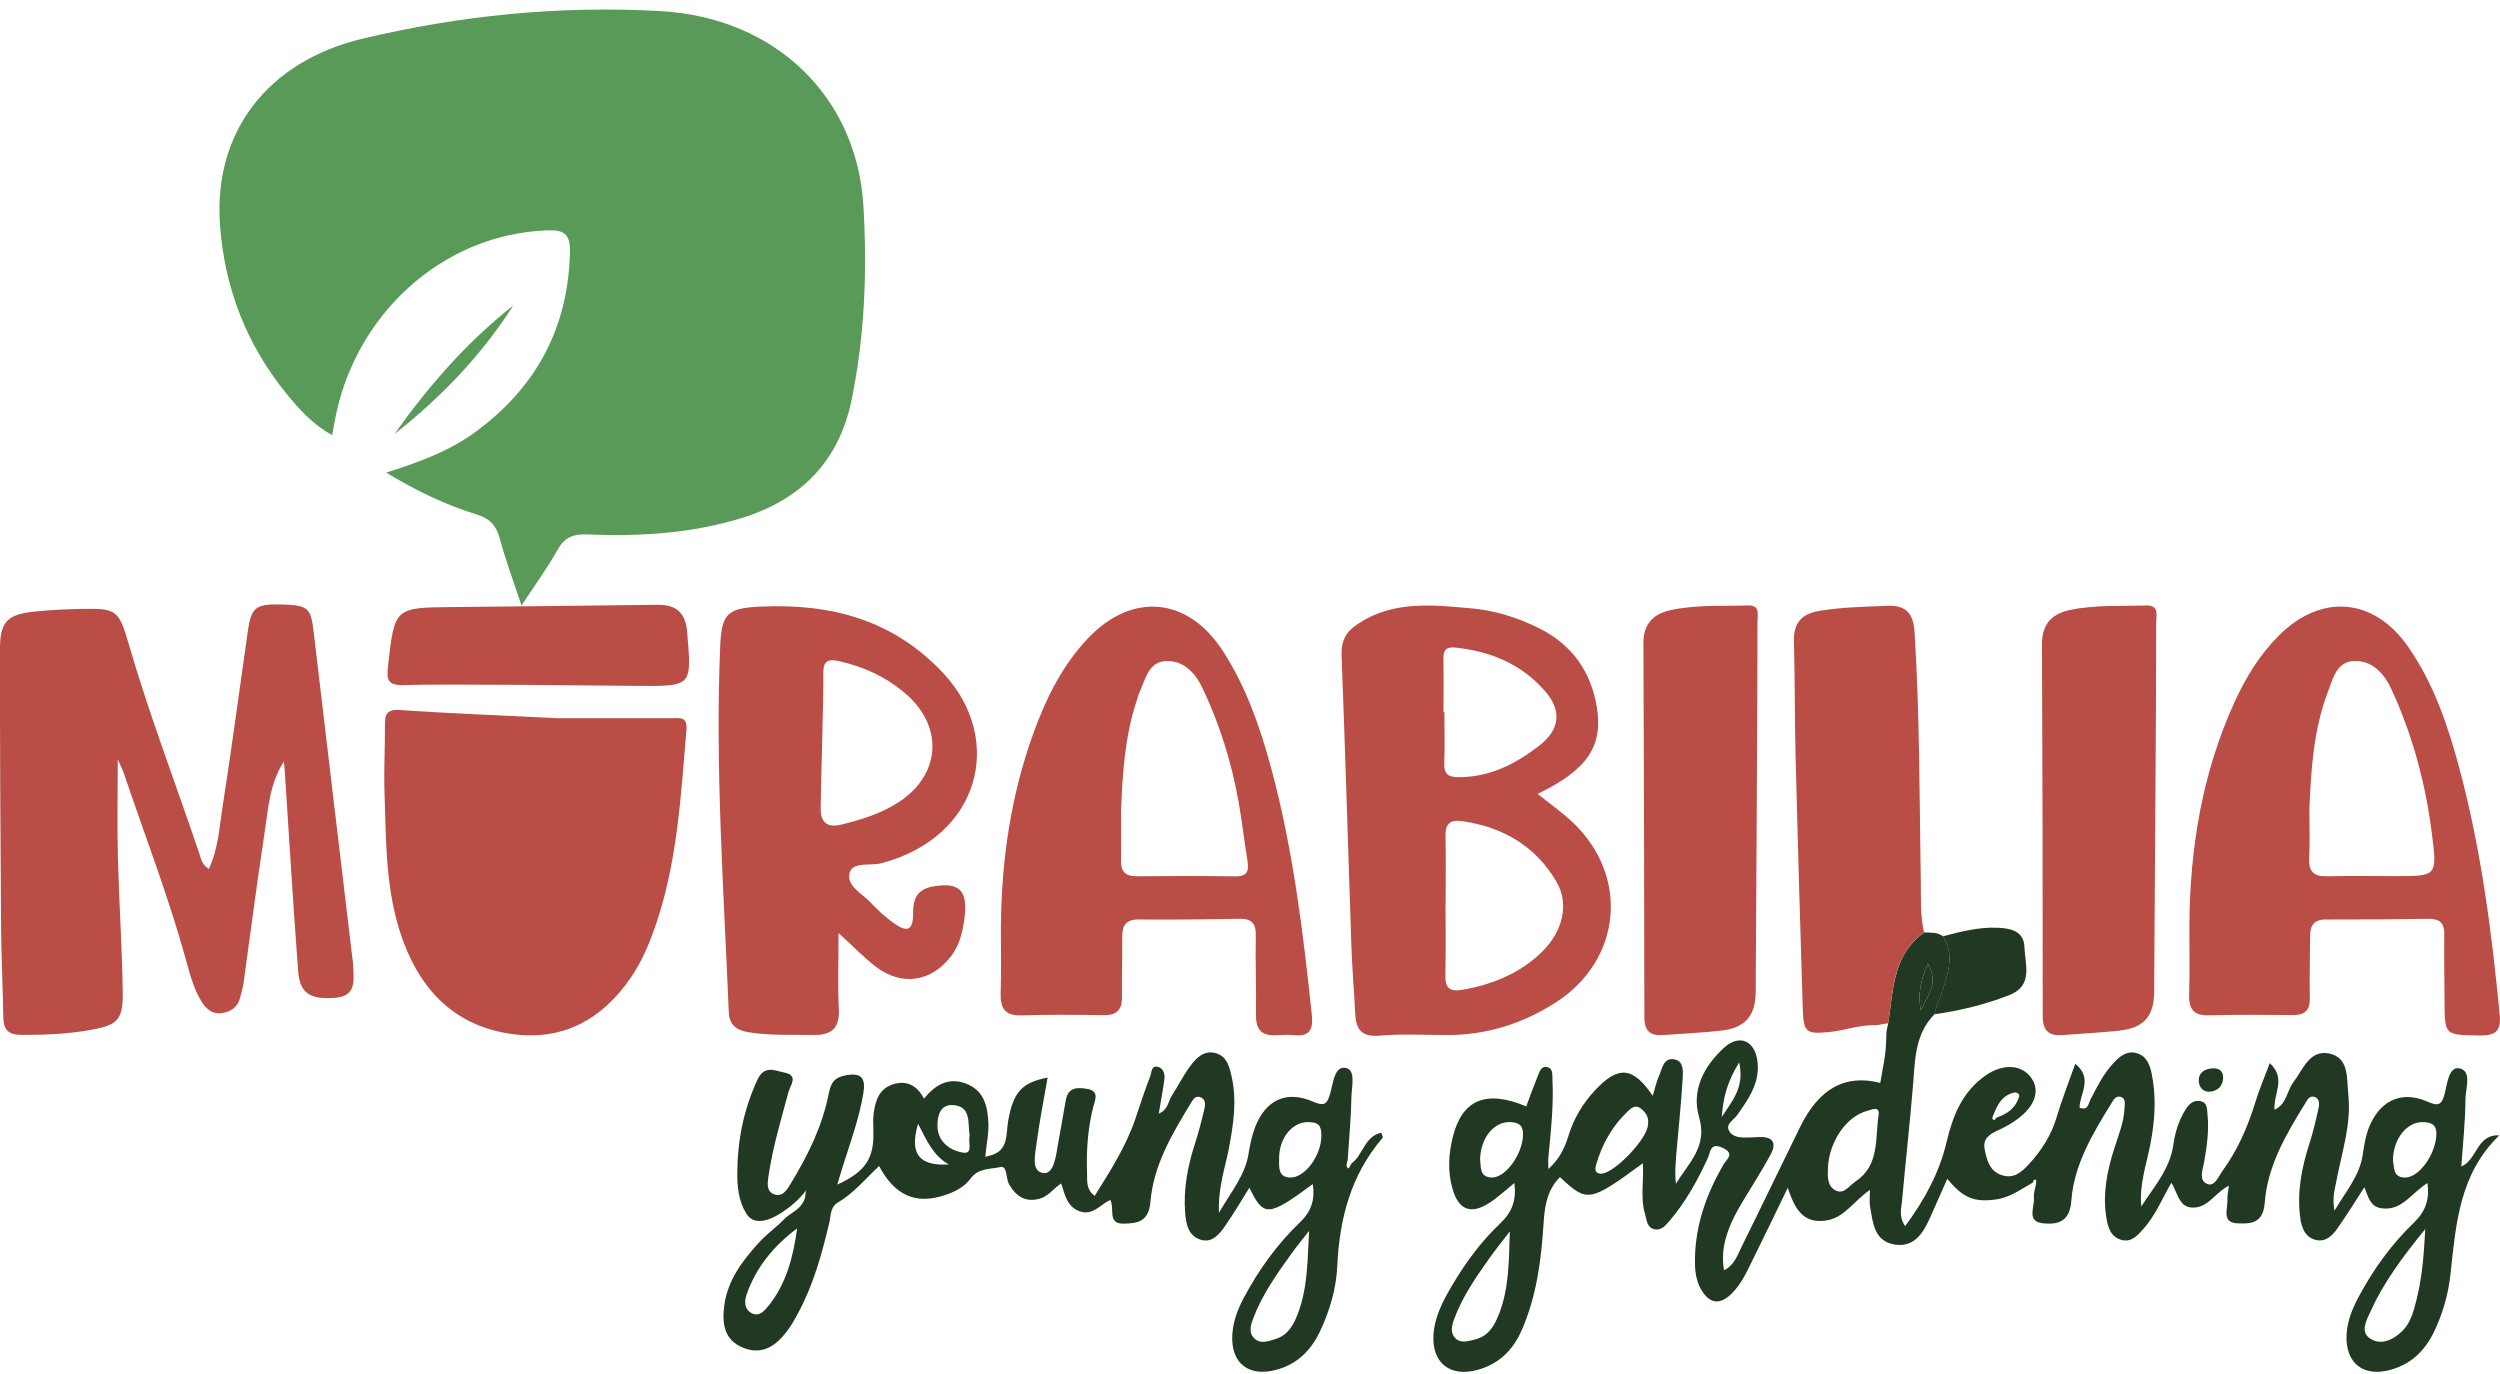
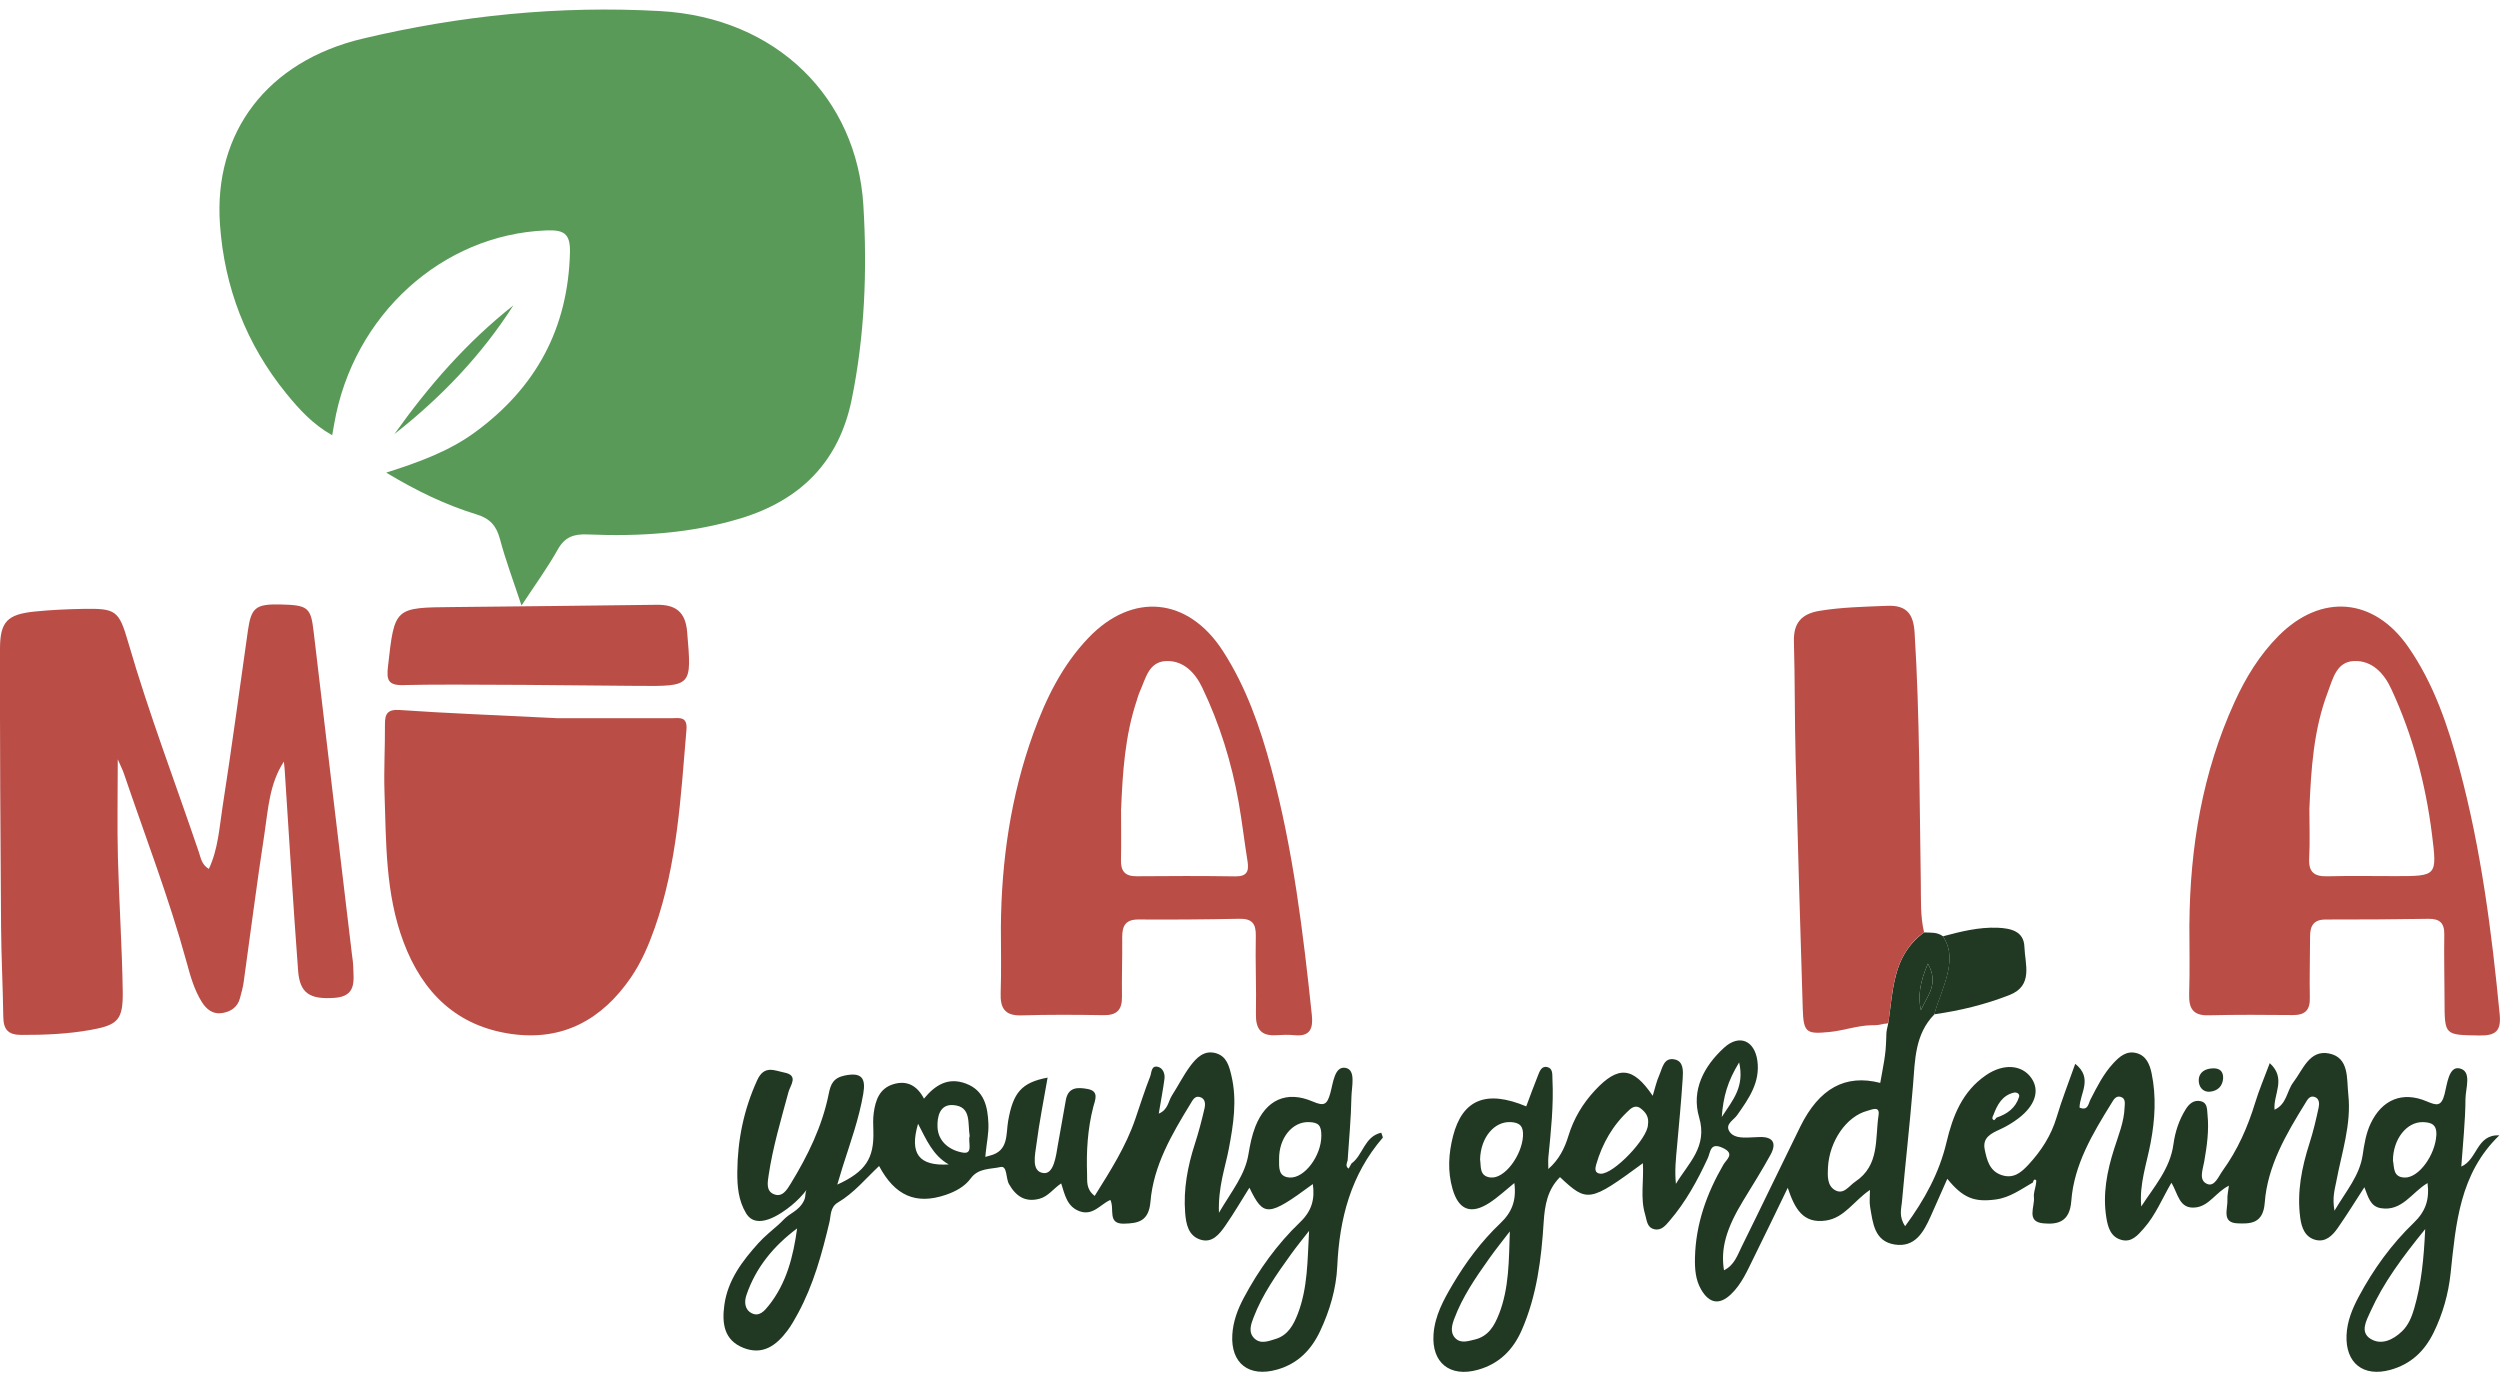
<svg xmlns="http://www.w3.org/2000/svg" width="253" height="139" viewBox="0 0 253 139" fill="none">
  <g id="Livello_1" clip-path="url(#clip0_110_14779)">
    <path id="Vector" d="M52.776 61.282C51.952 58.777 51.165 56.7 50.599 54.565C50.24 53.221 49.603 52.48 48.233 52.059C45.127 51.106 42.2 49.708 39.086 47.831C42.446 46.757 45.46 45.659 48.088 43.732C54.254 39.216 57.494 33.219 57.681 25.528C57.727 23.585 57.011 23.256 55.287 23.318C44.752 23.718 35.73 31.892 33.827 42.866C33.768 43.191 33.714 43.52 33.618 44.048C31.649 42.937 30.279 41.426 28.984 39.836C24.92 34.842 22.705 29.074 22.26 22.706C21.606 13.376 27.069 6.201 36.696 3.912C46.572 1.565 56.578 0.553 66.783 1.119C78.642 1.777 86.719 9.942 87.373 20.78C87.773 27.372 87.515 33.947 86.191 40.431C84.908 46.72 81.023 50.628 74.894 52.476C69.839 53.999 64.68 54.303 59.467 54.086C58.072 54.028 57.165 54.328 56.444 55.614C55.399 57.474 54.138 59.205 52.772 61.286L52.776 61.282Z" fill="#5A9A59" />
    <path id="Vector_2" d="M249.082 118.063C249.244 115.703 249.494 113.452 249.506 111.2C249.515 110.131 250.193 108.378 248.882 108.116C247.812 107.904 247.649 109.731 247.391 110.726C247.058 112.007 246.592 111.883 245.576 111.454C243.119 110.414 241.066 111.279 239.917 113.685C239.434 114.696 239.264 115.795 239.101 116.893C238.789 118.974 237.461 120.481 236.249 122.524C236.012 121.176 236.278 120.385 236.432 119.569C236.978 116.652 237.977 113.776 237.648 110.759C237.473 109.186 237.773 107.018 235.687 106.61C233.713 106.223 233.059 108.249 232.077 109.54C231.423 110.401 231.427 111.745 230.182 112.303C230.037 110.742 231.419 109.157 229.699 107.588C229.133 109.107 228.613 110.314 228.234 111.562C227.48 114.03 226.46 116.361 224.944 118.454C224.515 119.045 224.124 120.135 223.362 119.815C222.475 119.44 222.925 118.367 223.066 117.559C223.341 115.986 223.566 114.405 223.4 112.807C223.345 112.29 223.424 111.604 222.712 111.441C222 111.279 221.522 111.724 221.184 112.274C220.518 113.348 220.123 114.546 219.956 115.778C219.623 118.283 217.995 120.081 216.696 122.096C216.479 119.84 217.25 117.767 217.645 115.645C218.087 113.302 218.228 110.963 217.745 108.628C217.562 107.754 217.22 106.834 216.204 106.572C215.197 106.31 214.501 106.918 213.869 107.6C212.865 108.678 212.22 109.981 211.554 111.275C211.345 111.683 211.308 112.449 210.45 112.091C210.467 110.655 211.853 109.123 210.013 107.658C209.347 109.552 208.66 111.283 208.131 113.065C207.581 114.908 206.59 116.444 205.304 117.838C204.567 118.637 203.801 119.307 202.606 118.933C201.34 118.533 201.073 117.401 200.853 116.327C200.599 115.095 201.544 114.683 202.464 114.263C203.089 113.976 203.688 113.61 204.242 113.194C205.957 111.899 206.445 110.376 205.595 109.128C204.654 107.742 202.76 107.584 200.973 108.815C198.596 110.455 197.626 112.894 196.984 115.612C196.26 118.679 194.769 121.421 192.8 124.089C192.142 123.115 192.413 122.345 192.475 121.638C192.825 117.705 193.274 113.776 193.595 109.839C193.803 107.276 193.778 104.679 195.752 102.66C196.16 101.166 196.847 99.776 197.159 98.228C197.422 96.925 197.338 95.839 196.639 94.761C196.064 94.312 195.381 94.395 194.719 94.362C193.791 95.028 193.041 95.901 192.525 96.925C192.042 97.882 191.771 98.931 191.588 99.984C191.463 100.7 191.372 101.42 191.284 102.144C191.238 102.502 191.188 102.86 191.143 103.214C191.101 103.534 191.026 103.867 190.955 104.183C190.884 104.5 190.901 104.833 190.884 105.157C190.868 105.519 190.855 105.886 190.822 106.248C190.751 106.993 190.622 107.729 190.485 108.462C190.414 108.836 190.347 109.215 190.281 109.589C186.746 108.686 184.102 110.139 182.186 114.022C180.2 118.055 178.264 122.108 176.27 126.137C175.832 127.015 175.52 128.043 174.467 128.55C174.113 126.353 174.692 124.33 176.424 121.484C177.36 119.948 178.322 118.425 179.184 116.848C179.842 115.637 179.388 115.004 178.002 115.071C177.656 115.087 177.311 115.108 176.961 115.116C176.19 115.137 175.312 115.129 174.954 114.384C174.642 113.73 175.458 113.335 175.799 112.852C176.965 111.196 178.143 109.544 177.848 107.359C177.569 105.299 176.016 104.629 174.483 106.023C172.431 107.896 171.144 110.334 171.952 113.073C172.834 116.069 170.852 117.713 169.603 119.807C169.462 118.487 169.603 117.226 169.72 115.961C169.924 113.685 170.145 111.408 170.29 109.128C170.336 108.391 170.39 107.405 169.474 107.213C168.363 106.98 168.233 108.1 167.917 108.811C167.638 109.431 167.496 110.114 167.255 110.896C165.248 107.925 163.762 107.825 161.413 110.343C160.168 111.679 159.252 113.214 158.719 114.966C158.34 116.207 157.787 117.335 156.691 118.304C156.691 117.792 156.662 117.443 156.696 117.101C156.954 114.48 157.237 111.858 157.108 109.215C157.087 108.745 157.17 108.12 156.579 107.987C155.979 107.85 155.8 108.449 155.626 108.882C155.213 109.902 154.843 110.934 154.456 111.966C150.417 110.272 147.997 111.263 147.044 114.983C146.594 116.748 146.482 118.533 146.998 120.323C147.606 122.437 148.843 122.949 150.721 121.734C151.595 121.168 152.361 120.443 153.252 119.723C153.477 121.475 153.015 122.678 151.832 123.798C149.921 125.612 148.339 127.735 146.994 130.015C146.074 131.572 145.212 133.158 145.075 135.005C144.858 137.923 146.744 139.409 149.551 138.626C151.728 138.023 153.131 136.599 154.006 134.598C155.526 131.114 155.988 127.406 156.221 123.66C156.329 121.967 156.608 120.385 157.87 119.124C160.626 121.717 160.872 121.675 166.26 117.717C166.368 119.507 165.981 121.23 166.485 122.895C166.664 123.486 166.655 124.206 167.397 124.393C168.117 124.576 168.558 124.014 168.954 123.552C170.594 121.646 171.785 119.461 172.834 117.193C173.105 116.606 173.047 115.578 174.313 116.153C175.637 116.752 174.716 117.326 174.408 117.863C172.714 120.785 171.606 123.877 171.531 127.289C171.506 128.409 171.581 129.516 172.16 130.511C172.972 131.905 174.004 132.105 175.187 130.968C176.261 129.941 176.832 128.58 177.477 127.281C178.605 125.013 179.696 122.724 180.921 120.206C181.628 122.324 182.465 123.86 184.785 123.519C186.675 123.24 187.612 121.513 189.24 120.423C189.24 121.151 189.169 121.642 189.252 122.112C189.535 123.748 189.669 125.629 191.759 125.949C193.791 126.257 194.661 124.705 195.369 123.128C195.931 121.875 196.485 120.614 197.068 119.295C198.646 121.234 199.782 121.688 201.993 121.384C203.413 121.188 204.529 120.352 205.724 119.669C205.783 119.515 205.816 119.274 206.041 119.424C206.116 119.474 206.032 119.748 206.024 119.919C205.953 120.327 205.787 120.747 205.832 121.143C205.945 122.108 205.008 123.64 206.782 123.802C208.21 123.935 209.459 123.694 209.617 121.53C209.884 117.871 211.778 114.717 213.681 111.645C213.885 111.317 214.114 110.85 214.618 111.004C215.139 111.163 215.026 111.683 215.009 112.062C214.959 113.539 214.385 114.896 213.948 116.277C213.227 118.541 212.778 120.835 213.161 123.223C213.323 124.226 213.61 125.184 214.693 125.479C215.721 125.762 216.354 124.992 216.954 124.314C218.141 122.974 218.807 121.305 219.744 119.698C220.431 120.78 220.506 122.408 222.225 122.191C223.587 122.021 224.257 120.639 225.565 119.99C225.498 120.568 225.39 120.976 225.415 121.376C225.473 122.304 224.786 123.731 226.418 123.802C227.692 123.856 229.033 123.873 229.191 121.721C229.466 117.988 231.365 114.767 233.305 111.629C233.501 111.308 233.738 110.83 234.25 111.013C234.729 111.183 234.729 111.704 234.65 112.07C234.392 113.285 234.105 114.5 233.726 115.682C232.935 118.15 232.435 120.639 232.785 123.244C232.922 124.26 233.272 125.204 234.342 125.479C235.354 125.737 236.057 125.025 236.578 124.276C237.502 122.953 238.352 121.575 239.276 120.148C239.655 121.113 239.867 122.087 240.929 122.266C243.09 122.632 244.089 120.643 245.667 119.728C245.88 121.38 245.472 122.595 244.285 123.735C242.028 125.904 240.196 128.438 238.714 131.206C238.056 132.433 237.527 133.715 237.469 135.13C237.357 137.956 239.172 139.375 241.887 138.634C243.973 138.064 245.359 136.749 246.292 134.839C247.216 132.945 247.778 130.935 247.999 128.875C248.536 123.839 248.907 118.779 252.933 114.896C250.597 114.792 250.747 117.335 249.078 118.059L249.082 118.063ZM201.731 112.848C202.118 111.808 202.618 110.85 203.813 110.572C204.042 110.518 204.438 110.663 204.329 111.009C203.98 112.128 203.13 112.744 202.056 113.098C201.968 113.189 201.835 113.381 201.798 113.364C201.531 113.244 201.635 113.04 201.727 112.848H201.731ZM195.102 97.52C196.281 99.601 194.982 100.85 194.395 102.231C194.057 100.725 194.34 99.302 195.102 97.52ZM151.695 132.983C151.229 134.181 150.621 135.238 149.242 135.563C148.568 135.721 147.827 135.988 147.273 135.417C146.723 134.856 146.936 134.09 147.173 133.453C148.002 131.231 149.338 129.291 150.7 127.373C151.366 126.432 152.095 125.533 152.794 124.618C152.698 127.568 152.723 130.365 151.699 132.983H151.695ZM154.127 114.987C153.997 116.964 152.253 119.324 150.837 119.162C149.671 119.028 149.9 118.009 149.784 117.335C149.842 115.104 151.224 113.468 152.89 113.556C153.818 113.601 154.189 113.993 154.127 114.987ZM166.772 113.805C166.784 115.175 163.283 118.866 161.975 118.779C161.351 118.737 161.422 118.242 161.53 117.867C162.15 115.711 163.233 113.826 164.907 112.307C165.211 112.032 165.602 111.845 166.023 112.161C166.547 112.557 166.893 113.035 166.776 113.801L166.772 113.805ZM174.242 113.04C174.4 110.942 174.829 109.44 176.003 107.513C176.549 109.993 175.404 111.263 174.242 113.04ZM190.11 112.865C189.744 115.229 190.247 117.921 187.766 119.574C187.104 120.015 186.571 120.976 185.663 120.418C184.905 119.952 184.951 118.995 184.989 118.154C185.13 115.487 186.858 112.973 188.973 112.415C189.423 112.299 190.264 111.87 190.11 112.865ZM244.327 132.388C244.077 133.245 243.748 134.09 243.082 134.731C242.178 135.601 240.991 136.154 239.917 135.501C238.793 134.818 239.48 133.636 239.888 132.733C241.196 129.836 243.061 127.302 245.43 124.385C245.289 127.439 245.035 129.945 244.327 132.383V132.388ZM243.348 119.166C242.145 119.141 242.311 118.117 242.166 117.443C242.174 115.27 243.569 113.514 245.205 113.56C246.026 113.585 246.621 113.776 246.558 114.883C246.45 116.852 244.818 119.199 243.348 119.17V119.166Z" fill="#213822" />
    <path id="Vector_3" d="M28.726 77.074C27.248 79.346 27.14 81.906 26.761 84.377C25.994 89.372 25.357 94.387 24.658 99.393C24.583 99.938 24.429 100.471 24.287 101.004C24.05 101.928 23.359 102.377 22.497 102.519C21.573 102.673 20.915 102.177 20.436 101.42C19.649 100.171 19.262 98.756 18.883 97.366C17.109 90.886 14.69 84.627 12.537 78.276C12.412 77.91 12.229 77.561 11.917 76.845C11.917 80.449 11.85 83.637 11.933 86.825C12.05 91.328 12.354 95.827 12.421 100.325C12.462 103.205 11.942 103.726 9.21 104.221C6.887 104.641 4.534 104.741 2.169 104.733C0.795 104.733 0.35 104.167 0.333 102.889C0.291 99.843 0.129 96.792 0.108 93.746C0.037 84.39 -0.013 75.034 -3.55506e-05 65.679C-3.55506e-05 62.89 0.749 62.166 3.556 61.883C5.142 61.725 6.737 61.65 8.332 61.621C11.729 61.559 12.029 61.733 12.987 65.046C15.069 72.225 17.742 79.204 20.136 86.275C20.323 86.829 20.407 87.499 21.135 87.936C22.081 85.917 22.193 83.774 22.514 81.714C23.442 75.763 24.237 69.791 25.087 63.827C25.42 61.48 25.878 61.117 28.393 61.172C31.203 61.234 31.457 61.492 31.745 63.96C33.019 74.826 34.322 85.693 35.613 96.555C35.663 96.967 35.734 97.379 35.746 97.795C35.784 99.243 36.104 100.825 33.86 100.983C31.366 101.158 30.337 100.538 30.167 98.22C29.659 91.448 29.255 84.669 28.809 77.894C28.793 77.619 28.755 77.344 28.726 77.07V77.074Z" fill="#BA4D46" />
    <path id="Vector_4" d="M56.274 72.683C58.777 72.683 63.353 72.683 67.924 72.683C68.741 72.683 69.59 72.45 69.469 73.865C68.895 80.624 68.541 87.412 66.263 93.895C65.643 95.66 64.906 97.379 63.844 98.927C60.938 103.168 56.978 105.365 51.786 104.641C46.239 103.867 42.767 100.471 40.839 95.34C38.995 90.433 39.082 85.285 38.911 80.17C38.836 77.889 38.974 75.6 38.957 73.311C38.949 72.2 39.232 71.767 40.498 71.855C45.057 72.175 49.629 72.346 56.27 72.675L56.274 72.683Z" fill="#BA4D46" />
-     <path id="Vector_5" d="M155.605 80.336C156.842 81.331 158.033 82.172 159.09 83.154C164.924 88.593 164.149 97.133 157.458 101.437C154.119 103.584 150.476 104.745 146.482 104.745C144.197 104.745 141.894 104.604 139.625 104.808C137.705 104.978 137.21 104.092 137.139 102.477C137.039 100.263 136.839 98.053 136.764 95.835C136.427 86.001 136.148 76.166 135.769 66.332C135.711 64.821 136.231 63.906 137.46 63.107C141.061 60.747 145.046 61.221 148.956 61.571C151.283 61.779 153.565 62.495 155.701 63.548C159.061 65.208 161.006 67.934 161.601 71.58C162.251 75.546 160.598 77.939 155.609 80.336H155.605ZM146.299 91.411H146.287C146.287 93.837 146.333 96.263 146.27 98.69C146.237 100.022 146.753 100.388 148.019 100.163C151.092 99.618 153.882 98.482 156.117 96.259C158.179 94.203 158.803 91.44 157.529 89.255C155.401 85.609 152.074 83.682 147.927 83.096C146.782 82.933 146.266 83.354 146.287 84.556C146.333 86.841 146.299 89.13 146.299 91.419V91.411ZM146.087 72.067C146.116 72.067 146.145 72.067 146.174 72.067C146.174 73.794 146.22 75.521 146.158 77.248C146.12 78.347 146.562 78.651 147.619 78.651C150.763 78.651 153.365 77.319 155.755 75.475C157.85 73.856 158.104 71.95 156.363 69.949C153.99 67.214 150.854 65.907 147.282 65.533C146.345 65.437 146.058 65.803 146.074 66.677C146.108 68.471 146.083 70.269 146.083 72.067H146.087Z" fill="#BA4D46" />
-     <path id="Vector_6" d="M84.862 94.42C84.862 97.229 84.77 99.684 84.891 102.132C84.987 104.059 84.137 104.774 82.335 104.737C80.119 104.695 77.9 104.828 75.693 104.45C74.502 104.246 73.803 103.692 73.753 102.431C73.245 90.037 72.354 77.656 72.891 65.242C73.033 62.004 73.732 61.538 76.996 61.388C84.104 61.063 90.412 62.728 95.463 68.13C101.713 74.818 99.202 84.727 89.196 87.357C88.089 87.649 86.328 87.178 85.99 88.302C85.591 89.638 87.26 90.42 88.126 91.357C88.83 92.114 89.613 92.822 90.454 93.421C91.845 94.42 92.419 94.145 92.407 92.389C92.398 90.912 92.861 90 94.372 89.721C97.062 89.226 97.969 90.096 97.611 92.863C97.432 94.249 97.137 95.598 96.271 96.738C94.26 99.381 91.262 99.843 88.622 97.82C87.385 96.875 86.303 95.731 84.862 94.42ZM83.051 81.806C83.042 83.283 83.75 83.791 85.158 83.445C87.181 82.946 89.167 82.334 90.929 81.19C95.209 78.414 95.517 73.553 91.678 70.228C89.692 68.509 87.402 67.46 84.858 66.894C83.808 66.661 83.296 66.919 83.321 68.093C83.367 70.377 83.063 79.521 83.051 81.806Z" fill="#BA4D46" />
    <path id="Vector_7" d="M139.783 114.629C138.067 115.008 137.938 116.914 136.772 117.742L136.481 118.263C136.127 118.021 136.302 117.722 136.381 117.43C136.518 115.291 136.731 113.152 136.764 111.013C136.781 109.977 137.251 108.258 136.16 108.066C135.044 107.871 134.903 109.652 134.628 110.626C134.299 111.791 134.012 111.974 132.85 111.475C130.206 110.334 128.112 111.296 127.041 114.009C126.692 114.9 126.5 115.865 126.342 116.814C125.992 118.924 124.681 120.481 123.356 122.732C123.269 120.073 123.989 118.188 124.356 116.257C124.822 113.793 125.209 111.35 124.618 108.853C124.389 107.883 124.139 106.905 123.065 106.589C121.866 106.235 121.079 107.047 120.458 107.879C119.763 108.815 119.234 109.877 118.601 110.863C118.223 111.45 118.214 112.315 117.265 112.698C117.477 111.425 117.694 110.309 117.844 109.182C117.91 108.674 117.702 108.12 117.223 107.975C116.495 107.758 116.549 108.545 116.407 108.911C115.853 110.326 115.391 111.774 114.904 113.21C113.946 116.028 112.364 118.492 110.782 121.026C109.882 120.335 110.041 119.532 110.012 118.812C109.932 116.523 110.062 114.251 110.64 112.016C110.815 111.333 111.277 110.426 110.066 110.205C109.083 110.026 108.084 109.981 107.855 111.367C107.609 112.865 107.309 114.351 107.059 115.849C106.868 117.006 106.643 118.82 105.623 118.716C104.315 118.583 104.757 116.831 104.894 115.757C105.182 113.527 105.627 111.321 106.018 109.053C103.379 109.556 102.529 110.563 102.025 113.439C101.788 114.792 102.096 116.494 100.148 116.956C100.002 116.997 99.86 117.035 99.715 117.077C99.731 116.918 99.748 116.76 99.76 116.606C99.856 115.645 100.068 114.675 100.027 113.718C99.956 112.016 99.627 110.359 97.745 109.656C95.975 108.994 94.66 109.773 93.506 111.183C92.823 109.877 91.799 109.294 90.4 109.723C89.001 110.151 88.597 111.346 88.422 112.623C88.339 113.235 88.364 113.868 88.385 114.492C88.464 117.23 87.594 118.579 84.733 119.882C84.941 119.191 85.104 118.625 85.283 118.059C86.057 115.62 86.936 113.21 87.365 110.676C87.627 109.136 87.223 108.478 85.474 108.845C84.334 109.086 84.063 109.723 83.876 110.659C83.218 113.964 81.76 116.939 80.02 119.786C79.637 120.41 79.15 121.251 78.246 120.822C77.534 120.485 77.676 119.673 77.78 118.97C78.209 116.086 79.041 113.302 79.799 110.497C79.974 109.843 80.853 108.832 79.383 108.545C78.396 108.349 77.343 107.742 76.626 109.319C75.273 112.282 74.644 115.354 74.615 118.575C74.603 120.04 74.719 121.484 75.506 122.786C76.585 124.568 79.033 122.857 80.086 122C80.624 121.563 81.236 120.947 81.644 120.389C81.477 120.614 81.531 121.051 81.44 121.313C81.327 121.634 81.132 121.925 80.894 122.171C80.565 122.512 80.17 122.741 79.787 123.011C79.428 123.261 79.133 123.627 78.804 123.918C78.113 124.534 77.38 125.109 76.76 125.795C75.123 127.61 73.649 129.549 73.304 132.067C73.054 133.886 73.241 135.621 75.244 136.408C77.201 137.178 78.571 136.15 79.683 134.664C80.095 134.115 80.436 133.503 80.765 132.895C82.326 130.007 83.18 126.877 83.934 123.706C84.1 123.011 83.996 122.162 84.804 121.688C86.415 120.739 87.602 119.282 88.964 118C90.571 121.022 92.703 121.933 95.68 120.93C96.683 120.593 97.624 120.094 98.249 119.241C99.015 118.192 100.256 118.333 101.247 118.104C101.95 117.938 101.776 119.232 102.109 119.827C102.804 121.055 103.745 121.696 105.186 121.317C106.089 121.08 106.614 120.269 107.393 119.761C107.763 120.901 107.967 122.121 109.279 122.587C110.603 123.053 111.373 121.879 112.364 121.426C112.835 122.324 112.01 123.885 113.759 123.835C115.166 123.798 116.257 123.615 116.428 121.605C116.732 117.95 118.589 114.788 120.475 111.704C120.675 111.375 120.896 110.888 121.387 111.009C121.999 111.154 121.999 111.737 121.891 112.195C121.612 113.406 121.295 114.609 120.912 115.791C120.184 118.055 119.751 120.352 119.938 122.741C120.03 123.893 120.263 125.059 121.479 125.45C122.678 125.837 123.411 124.888 124.006 124.035C124.868 122.795 125.63 121.484 126.442 120.194C127.878 123.182 128.336 123.157 132.858 119.827C133.079 121.359 132.75 122.558 131.563 123.69C129.252 125.904 127.387 128.496 125.876 131.331C125.251 132.504 124.789 133.732 124.71 135.068C124.535 137.989 126.409 139.409 129.244 138.601C131.343 138.002 132.688 136.624 133.587 134.727C134.574 132.637 135.227 130.411 135.332 128.138C135.552 123.307 136.71 118.879 139.933 115.137C139.974 115.091 139.874 114.929 139.787 114.642L139.783 114.629ZM77.796 132.121C77.372 132.654 76.835 133.287 76.068 132.895C75.352 132.529 75.306 131.738 75.54 131.056C76.497 128.251 78.304 126.083 80.669 124.314C80.278 127.156 79.603 129.853 77.796 132.121ZM92.907 113.726C93.756 115.345 94.41 116.939 96.017 117.842C92.99 118.025 92.02 116.756 92.907 113.726ZM97.479 116.648C96.238 116.461 94.947 115.628 94.876 114.072C94.83 113.027 95.097 111.737 96.454 111.833C98.345 111.966 97.912 113.676 98.132 114.966C97.932 115.532 98.524 116.806 97.479 116.648ZM131.33 132.979C130.893 134.102 130.331 135.126 129.098 135.501C128.39 135.717 127.574 136.062 126.937 135.442C126.304 134.826 126.592 134.027 126.862 133.324C127.758 130.989 129.19 128.967 130.631 126.957C131.218 126.137 131.863 125.358 132.479 124.564C132.313 127.493 132.359 130.323 131.33 132.979ZM130.522 119.166C129.319 119.099 129.452 118.088 129.444 117.301C129.423 115.162 130.785 113.502 132.454 113.556C133.441 113.585 133.724 113.893 133.72 114.937C133.72 116.96 132.025 119.249 130.522 119.166Z" fill="#213822" />
    <path id="Vector_8" d="M101.289 93.808C101.343 87.091 102.288 80.545 104.578 74.21C105.861 70.665 107.505 67.323 110.137 64.563C114.584 59.898 120.226 60.414 123.761 65.887C126.109 69.524 127.525 73.594 128.645 77.744C130.856 85.93 131.876 94.32 132.759 102.731C132.9 104.067 132.596 104.924 131.01 104.762C130.394 104.699 129.761 104.724 129.136 104.762C127.587 104.858 127.071 104.096 127.1 102.614C127.154 99.98 127.029 97.341 127.088 94.711C127.113 93.463 126.696 92.955 125.422 92.98C122.024 93.046 118.623 93.076 115.225 93.051C113.905 93.042 113.559 93.692 113.568 94.853C113.589 96.863 113.514 98.877 113.543 100.887C113.559 102.198 113.018 102.756 111.682 102.735C108.908 102.689 106.131 102.673 103.362 102.756C101.663 102.806 101.214 101.998 101.268 100.467C101.343 98.253 101.289 96.031 101.289 93.812V93.808ZM113.451 81.835C113.451 83.566 113.48 85.302 113.443 87.033C113.418 88.152 113.843 88.685 115.017 88.677C118.344 88.648 121.675 88.639 125.006 88.689C126.188 88.706 126.413 88.181 126.251 87.162C125.93 85.181 125.705 83.183 125.355 81.206C124.643 77.169 123.432 73.27 121.662 69.574C120.958 68.101 119.78 66.827 118.011 66.898C116.228 66.969 115.941 68.696 115.35 69.986C115.208 70.298 115.121 70.64 115.013 70.968C113.847 74.502 113.609 78.16 113.459 81.843L113.451 81.835Z" fill="#BA4D46" />
    <path id="Vector_9" d="M221.568 93.492C221.634 85.701 222.887 78.172 226.139 71.043C227.268 68.571 228.671 66.27 230.607 64.33C234.887 60.044 240.225 60.447 243.715 65.471C246.313 69.208 247.754 73.499 248.915 77.856C251.089 85.98 252.159 94.291 252.967 102.644C253.129 104.321 252.584 104.82 250.918 104.791C247.391 104.729 247.396 104.812 247.387 101.241C247.383 99.023 247.325 96.8 247.362 94.582C247.383 93.417 246.904 92.967 245.759 92.984C242.291 93.038 238.822 93.063 235.35 93.055C234.15 93.055 233.78 93.683 233.78 94.749C233.78 96.829 233.709 98.91 233.755 100.991C233.784 102.248 233.247 102.735 232.027 102.723C229.183 102.698 226.339 102.677 223.5 102.748C221.888 102.789 221.497 102.007 221.543 100.567C221.618 98.211 221.563 95.852 221.563 93.496L221.568 93.492ZM233.709 81.893C233.709 83.558 233.776 85.227 233.688 86.883C233.618 88.277 234.225 88.714 235.533 88.681C237.823 88.623 240.113 88.664 242.403 88.664C246.629 88.664 246.642 88.664 246.117 84.44C245.476 79.325 244.164 74.385 241.987 69.703C241.262 68.142 240.059 66.815 238.206 66.898C236.441 66.977 236.083 68.709 235.579 70.028C234.126 73.84 233.88 77.856 233.709 81.885V81.893Z" fill="#BA4D46" />
    <path id="Vector_10" d="M194.386 89.384C194.245 80.927 194.286 72.471 193.757 64.022C193.641 62.141 192.966 61.226 190.98 61.309C188.694 61.404 186.413 61.442 184.143 61.816C182.34 62.116 181.495 63.015 181.545 64.9C181.653 68.85 181.616 72.804 181.716 76.753C181.928 85.206 182.178 93.662 182.44 102.115C182.515 104.529 182.819 104.662 185.143 104.437C186.562 104.3 187.928 103.792 189.36 103.755C189.635 103.746 189.906 103.759 190.177 103.709C190.351 103.68 190.522 103.634 190.697 103.605C190.822 103.584 191.043 103.613 191.097 103.488C191.147 103.376 191.138 103.205 191.155 103.085C191.172 102.947 191.193 102.814 191.209 102.677C191.28 102.136 191.342 101.591 191.417 101.049C191.563 99.984 191.746 98.919 192.104 97.899C192.463 96.879 193.016 95.918 193.782 95.14C194.07 94.849 194.382 94.582 194.715 94.345C194.328 92.709 194.411 91.036 194.386 89.376V89.384Z" fill="#BA4D46" />
-     <path id="Vector_11" d="M177.677 100.359C177.665 102.847 176.578 104.05 174.122 104.308C172.194 104.512 170.253 104.612 168.321 104.749C167.068 104.837 166.41 104.396 166.41 102.985C166.406 90.362 166.36 77.744 166.315 65.121C166.306 63.236 167.206 62.162 169.029 61.754C171.632 61.172 174.276 61.363 176.903 61.271C178.152 61.226 177.857 62.216 177.857 62.911C177.873 69.22 177.707 94.187 177.677 100.359Z" fill="#BA4D46" />
-     <path id="Vector_12" d="M218.007 100.28C217.995 102.91 216.946 104.05 214.339 104.317C212.478 104.508 210.608 104.608 208.743 104.749C207.381 104.853 206.723 104.346 206.723 102.856C206.732 90.304 206.698 77.752 206.648 65.204C206.64 63.203 207.59 62.129 209.492 61.729C212.028 61.192 214.601 61.367 217.162 61.272C218.549 61.221 218.207 62.295 218.207 63.048C218.228 69.358 218.028 94.183 217.999 100.284L218.007 100.28Z" fill="#BA4D46" />
    <path id="Vector_13" d="M40.88 69.333C39.24 69.383 39.111 68.792 39.265 67.435C39.935 61.467 39.906 61.484 45.877 61.434C52.739 61.375 59.6 61.284 66.467 61.205C68.324 61.184 69.369 61.871 69.539 63.952C70.002 69.47 70.077 69.449 64.601 69.412C61.133 69.387 45.315 69.195 40.876 69.329L40.88 69.333Z" fill="#BA4D46" />
    <path id="Vector_14" d="M195.743 102.652C196.151 101.158 196.838 99.768 197.151 98.219C197.413 96.917 197.33 95.831 196.63 94.753C198.442 94.27 200.253 93.812 202.151 93.887C203.488 93.941 204.82 94.233 204.87 95.822C204.925 97.562 205.803 99.739 203.359 100.696C200.907 101.657 198.354 102.281 195.739 102.648L195.743 102.652Z" fill="#213822" />
    <path id="Vector_15" d="M39.918 43.925C43.366 39.072 47.25 34.611 51.951 30.907C48.724 35.955 44.64 40.221 39.918 43.925Z" fill="#5A9A59" />
    <path id="Vector_16" d="M224.982 109.107C224.932 109.931 224.424 110.397 223.671 110.476C222.9 110.555 222.497 109.952 222.513 109.306C222.534 108.495 223.171 108.141 223.95 108.116C224.616 108.095 224.999 108.403 224.982 109.107Z" fill="#213822" />
    <path id="Vector_17" d="M195.102 97.52C196.281 99.601 194.981 100.85 194.394 102.232C194.057 100.725 194.34 99.302 195.102 97.52Z" fill="#213822" />
  </g>
  <defs>
    <clipPath id="clip0_110_14779">
      <rect width="253" height="138" fill="white" transform="translate(0 0.834)" />
    </clipPath>
  </defs>
</svg>